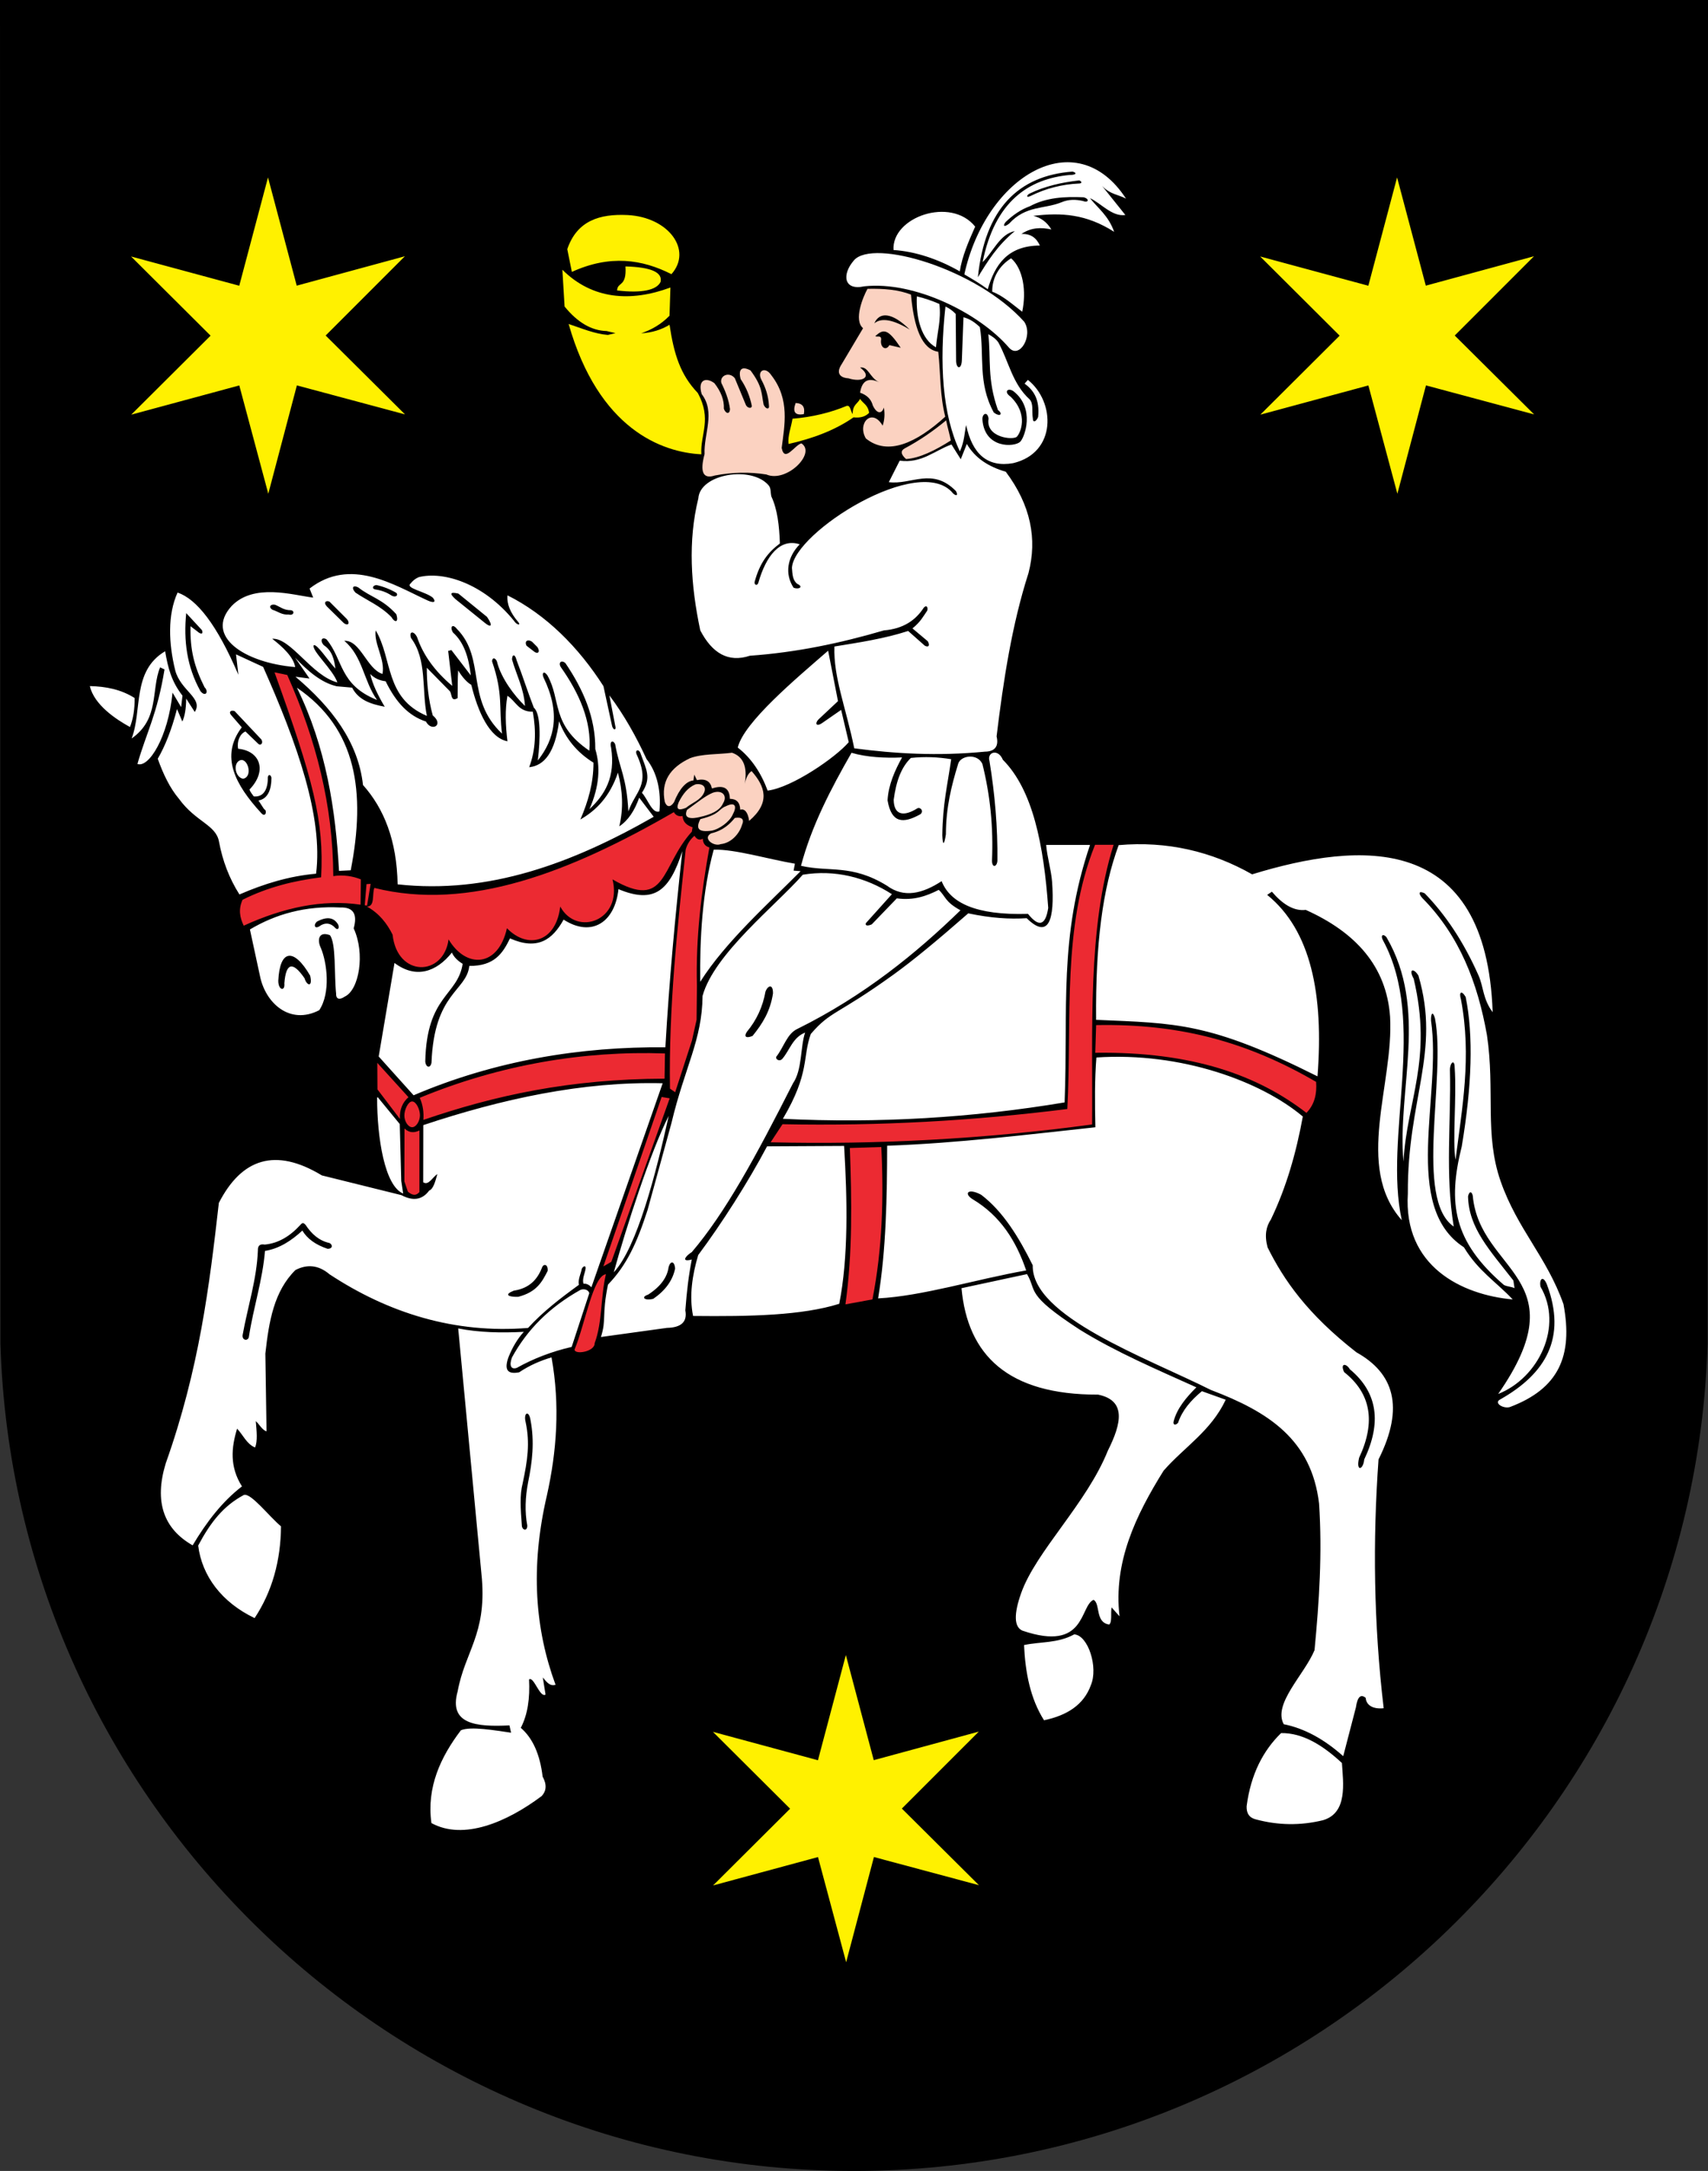
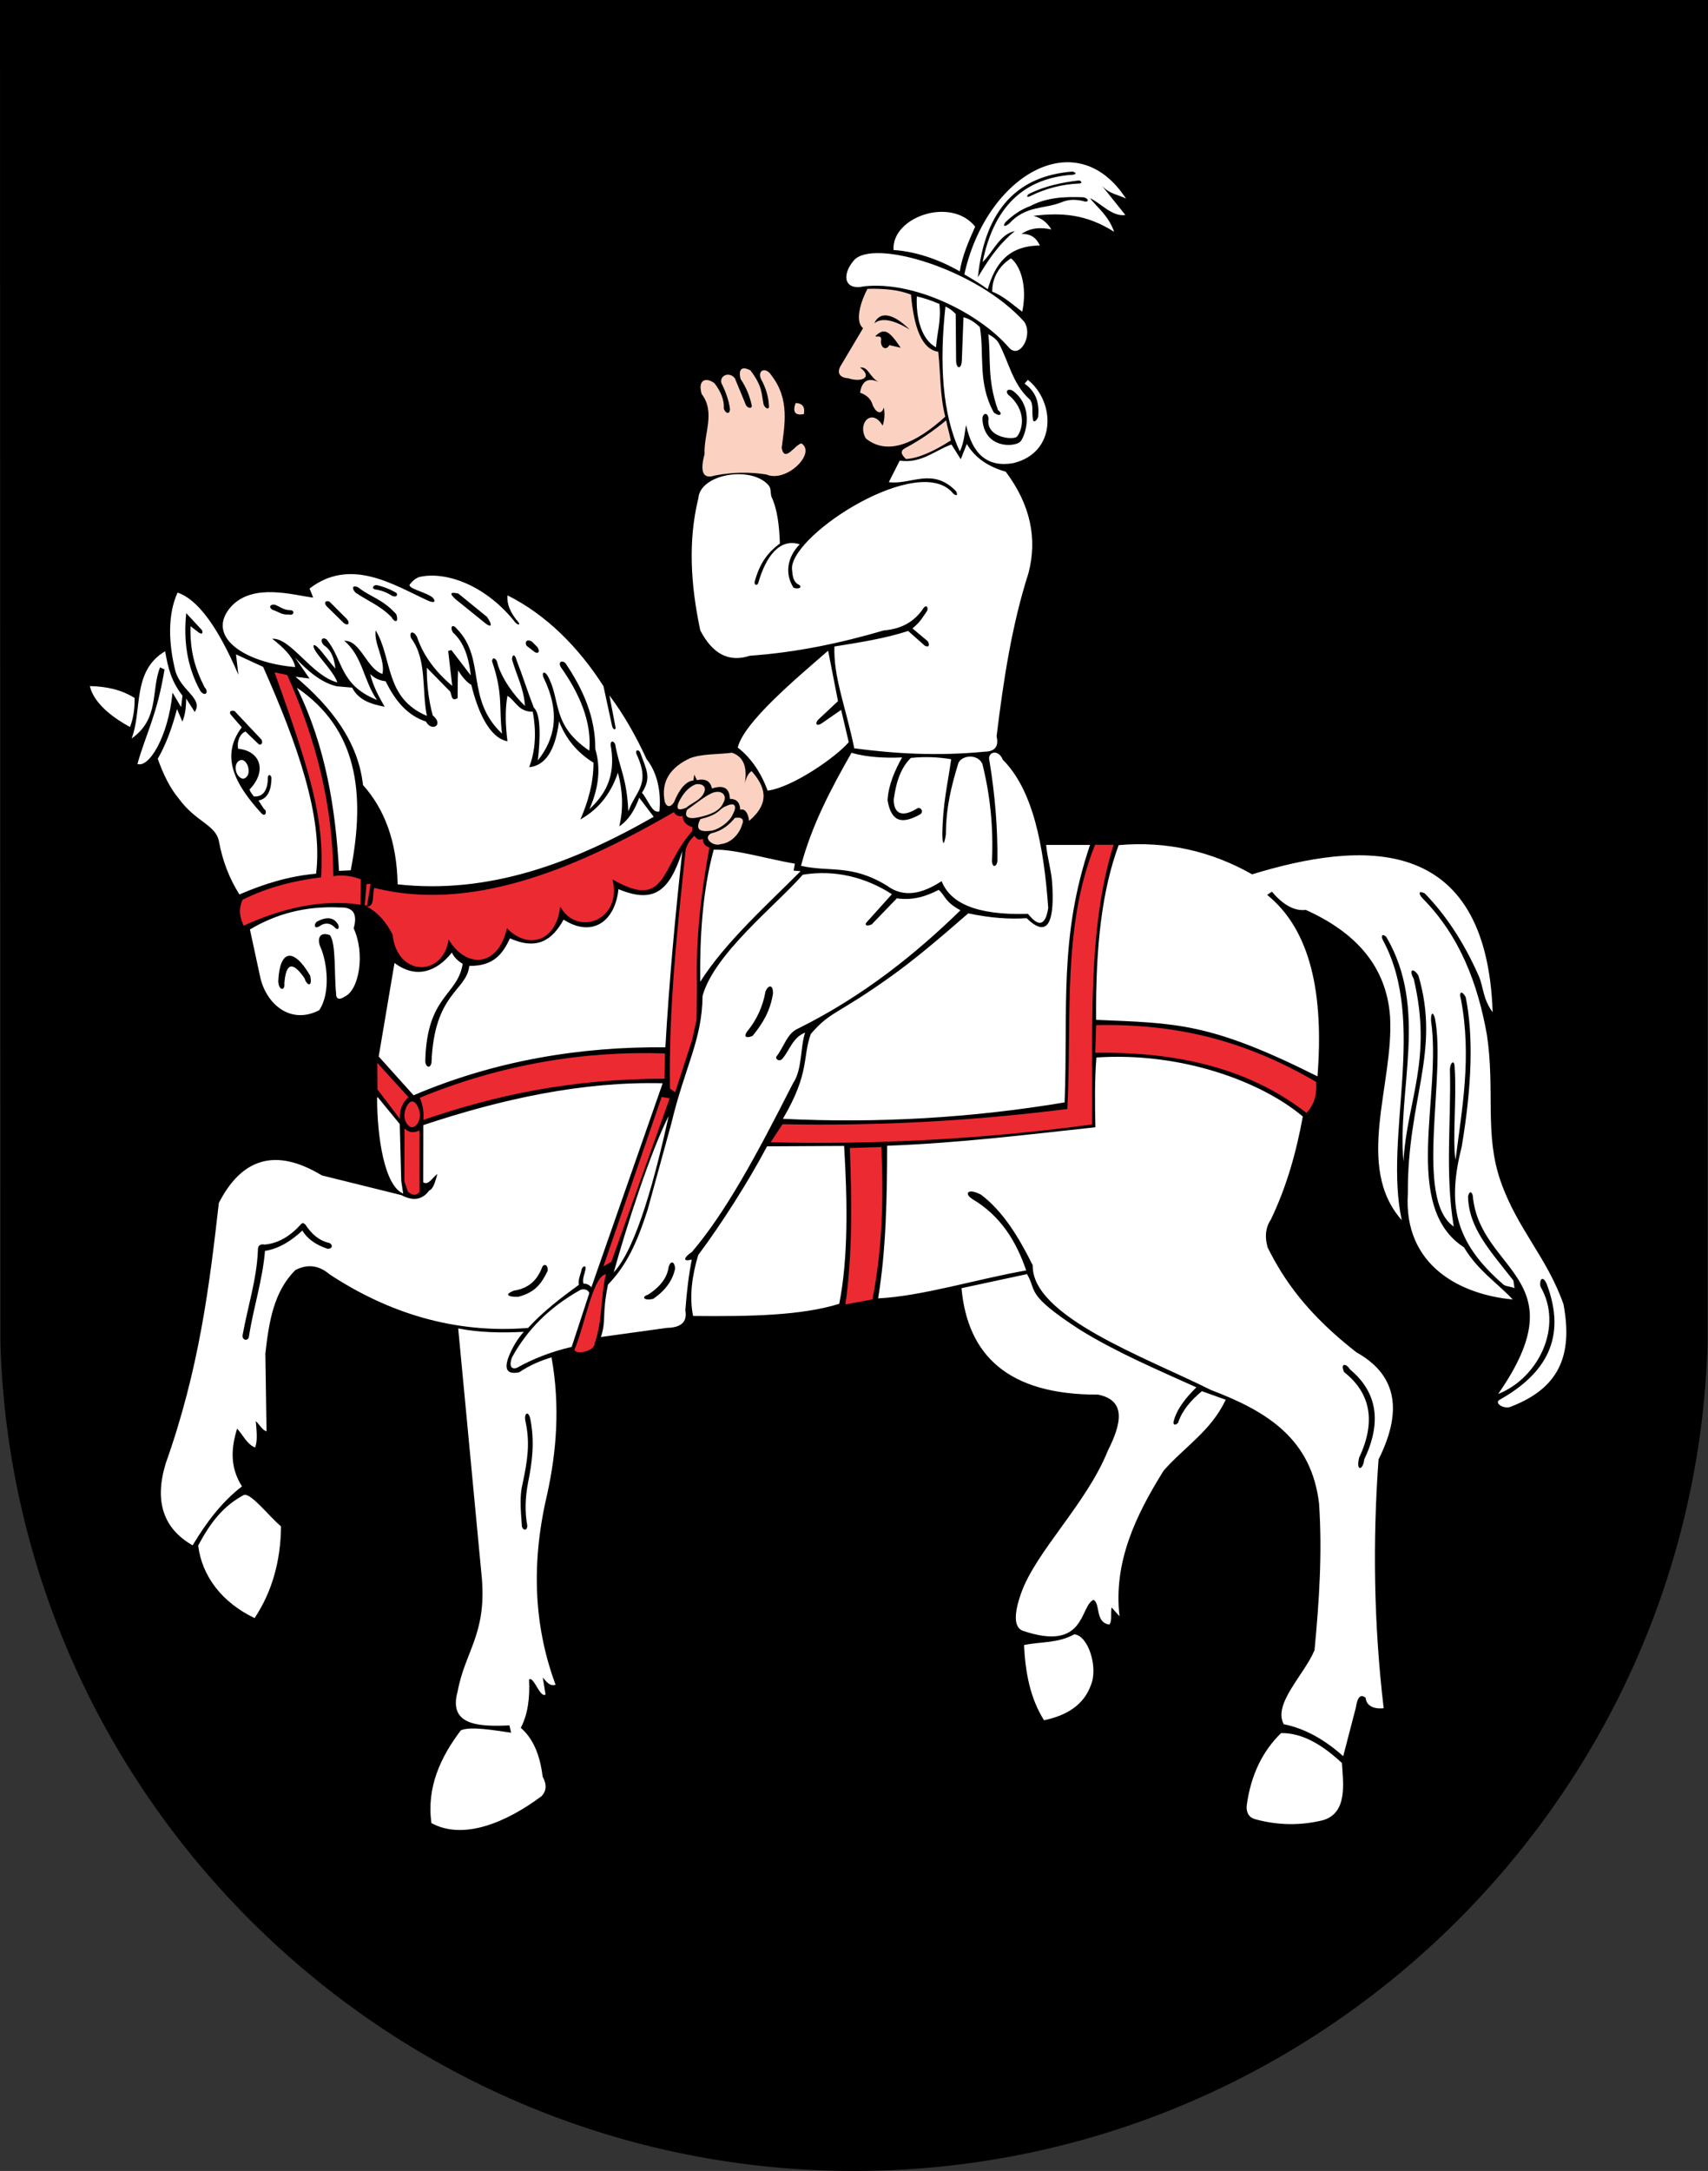
<svg xmlns="http://www.w3.org/2000/svg" xmlns:ns1="http://sodipodi.sourceforge.net/DTD/sodipodi-0.dtd" xmlns:ns2="http://www.inkscape.org/namespaces/inkscape" width="524.226" height="665.969" id="svg2" ns1:version="0.32" ns2:version="0.45" ns1:docname="POL_Syców_COA.svg" ns1:docbase="/home/szczepan/Desktop/herby" ns2:output_extension="org.inkscape.output.svg.inkscape" ns1:modified="true">
  <rect width="100%" height="100%" fill="#333333" stroke="none" />
  <ns1:namedview ns2:window-height="689" ns2:window-width="1013" ns2:pageshadow="2" ns2:pageopacity="0.0" guidetolerance="10.0" gridtolerance="10.0" objecttolerance="10.0" borderopacity="1.0" bordercolor="#666666" pagecolor="#ffffff" id="base" ns2:zoom="0.56909556" ns2:cx="262.11301" ns2:cy="332.9845" ns2:window-x="0" ns2:window-y="25" ns2:current-layer="g12" />
  <defs id="defs4">
    <marker id="ArrowEnd" viewBox="0 0 10 10" refX="0" refY="5" markerUnits="strokeWidth" markerWidth="4" markerHeight="3" orient="auto">
      <path d="M 0 0 L 10 5 L 0 10 z" id="path7" />
    </marker>
    <marker id="ArrowStart" viewBox="0 0 10 10" refX="10" refY="5" markerUnits="strokeWidth" markerWidth="4" markerHeight="3" orient="auto">
      <path d="M 10 0 L 0 5 L 10 10 z" id="path10" />
    </marker>
  </defs>
  <g id="g12">
    <path style="stroke:none;fill-rule:evenodd;fill:#000000" d="M 524.098 412.152C 519.942 552.664 403.859 665.969 262.113 665.969C 120.372 665.969 4.301 552.656 0.129 412.152L 0 0L 524.226 0L 524.098 412.152" id="path14" />
    <path style="stroke:none; fill-rule:evenodd; fill:#ec2a32" d="M 336.098 259.152C 325.902 284.461 329.031 312.527 327.586 340.199C 298.801 343.808 270.352 345.453 240.168 344.867L 236.52 350.414C 269.066 351.168 301.949 349.43 335.191 344.945C 335.43 316.086 333.715 284.867 341.789 259.148L 336.105 259.148L 336.098 259.152zM 187.997 269.781C 191.124 282.308 177.066 287.492 171.949 278.094C 170.652 289.152 161.902 291.262 155.59 284.742C 152.926 296.723 143.105 297.266 137.68 288.172C 136.161 299.621 121.93 299.883 120.493 286.719C 118.766 283.25 116.398 280.203 112.624 278.094C 115.167 278.105 114.141 274.285 114.902 272.379C 143.945 279.64 175.051 267.492 206.82 249.133C 207.329 250.043 208.223 250.566 209.499 250.324C 209.628 252.246 210.777 253.144 212.566 253.789L 212.34 255.121C 202.648 265.859 204.801 279.469 188.008 269.773L 187.997 269.781zM 217.738 259.969C 216.27 259.551 215.766 258.551 215.699 257.285C 214.71 257.832 213.859 257.531 213.148 256.39C 211.831 257.508 210.934 258.91 210.458 260.59C 207.911 284.64 205.227 308.84 205.628 333.949L 207.227 335.055L 212.387 319.164L 213.796 312.828L 213.906 302.465C 213.512 287.293 215.312 273.449 217.73 259.973L 217.738 259.969zM 259.484 400.137C 261.684 384.367 261.434 368.285 260.836 352.16L 270.496 351.859C 271.262 367.441 270.832 383.023 267.773 398.605L 259.48 400.133L 259.484 400.137zM 403.949 331.875C 382.684 319.504 361.887 313.965 336.434 314.465L 336.16 322.949C 366.008 322.555 386.109 329.894 400.977 341.387C 403.492 338.789 404.219 335.523 403.949 331.875zM 203.965 330.894C 174.831 330.992 151.938 336.008 129.938 343.543C 130.105 341.285 129.844 339.023 128.829 336.762C 153.458 326.605 179.085 322.285 204.094 323.156L 203.969 330.898L 203.965 330.894zM 176.344 414C 176.398 415.66 182.579 414.672 182.512 412.043C 184.921 405.558 184.316 397.805 185.973 390.875C 182.008 391.379 179.551 406.293 176.34 414.004L 176.344 414zM 185.188 388.492L 203.07 336.508L 205.54 336.926L 204.602 339.574L 187.645 387.058L 185.191 388.488L 185.188 388.492zM 115.805 326.047L 125.372 336.578C 123.609 338.098 122.57 340.351 122.747 343.254L 115.852 334.195L 115.805 326.043L 115.805 326.047zM 126.499 337.883C 127.727 337.883 128.891 340.32 128.891 342.117C 128.891 343.914 127.73 345.785 126.499 345.785C 125.273 345.785 124.109 343.996 124.109 342.199C 124.109 340.402 125.27 337.883 126.499 337.883zM 124.152 346.191C 125.676 347.601 127.204 347.531 128.727 346.781L 128.727 365.683C 127.71 366.828 126.641 366.785 125.191 365.558L 124.113 362.406L 124.148 346.191L 124.152 346.191zM 110.667 277.523C 98.903 275.801 86.933 278.437 74.805 283.961C 73.579 281.426 73.144 278.914 74.442 276.016C 82.278 272.09 90.364 270.152 98.558 269.121C 99.516 251.797 96.075 239.023 84.261 206.25L 88.168 207.062C 97.007 226.887 102.215 247.113 102.292 268.754C 105.43 268.277 108.34 268.789 110.753 269.758L 110.665 277.523L 110.667 277.523zM 112.488 271.219L 111.945 277.703L 112.671 277.793L 113.762 271.125L 112.493 271.215" id="path16" />
    <path style="stroke:none; fill-rule:evenodd; fill:#fbd2c1" d="M 290.121 127.824C 281.316 135.836 272.465 139.976 265.742 134.492C 263.004 129.785 267.676 124.988 270.906 130.574C 271.496 128.836 271.621 126.984 271.281 125.012C 270.688 126.996 269.148 127.074 267.883 124.379C 267.395 122.492 266.094 121.187 263.98 120.461C 264.562 116.734 266.535 115.68 269.898 117.301C 266.883 115.871 266.562 112.348 263.98 112.75C 267.875 115.64 264.711 117.41 260.406 116.055C 257.336 115.84 256.754 114.051 258.316 111.742C 260.508 108.058 262.703 104.371 264.895 100.683C 261.93 98.199 264.875 91.09 266.25 88.605C 271.203 88.484 275.805 88.867 279.602 90.375C 280.5 100.437 282.906 107.156 287.98 107.91C 288.691 114.551 288.449 121.277 290.121 127.832L 290.121 127.824zM 268.348 99.187C 269.91 95.625 273.719 95.699 279.223 101.113C 274.266 98.066 270.527 97.351 268.348 99.187zM 268.641 103.137C 271.184 100.742 272.57 100.875 276.449 106.676L 272.965 105.871C 271.953 107.762 269.988 106.598 270.457 104.047C 270.406 102.785 269.309 103.445 268.648 103.144L 268.641 103.137zM 246.719 127.035C 244.027 127.523 243.188 126.39 244.199 123.625C 246.312 123.715 247.152 124.851 246.719 127.035zM 245.961 136.012C 243.945 136.473 240.801 142.086 239.918 137.402C 240.777 130.508 242.512 122.566 236.77 115.148C 234.863 112.23 232.289 113.762 233.652 116.426C 234.977 118.875 235.844 121.465 236.004 124.375C 236.242 125.683 235.008 125.601 234.375 124.125C 233.641 120.629 234.121 118.699 230.348 113.633C 227.57 112.164 226.562 113.367 227.316 116.281C 229.066 118.855 230.133 121.566 230.727 124.375C 230.922 125.422 229.383 125.34 228.887 124.125L 225.535 116.012C 223.754 113.859 220.812 115.254 221.402 117.488C 222.691 120.058 223.691 122.707 224.055 125.512C 223.949 127.211 222.711 126.91 222.168 125.387C 222.309 122.652 221.219 120.055 219.273 117.547C 216.581 115.555 214.062 116.582 215.372 120.894C 219.665 126.504 215.958 133.16 216.249 139.293C 214.749 144.855 215.805 147.047 219.398 145.867C 224.789 144.836 230.062 144.73 235.223 145.555C 241.359 148.207 250.621 139.023 245.977 136.008L 245.961 136.012zM 290.395 128.953C 286.395 132.262 282.18 135.148 277.711 137.527C 276.332 138.269 276.457 139.367 278.09 140.812C 282.168 140.578 287.055 138.156 291.828 135.125C 291.438 133.066 290.785 131.012 290.395 128.953zM 218.253 255.64C 215.497 257.172 219.09 259.801 221.188 258.949C 224.555 258.601 226.984 255.621 227.734 253.062C 228.535 251.293 227.664 250.558 225.535 250.91C 224.227 252.512 222.113 254.758 218.253 255.64zM 214.954 251.273C 213.503 254.121 214.223 255.433 218.566 254.797C 220.676 254.344 223.891 252.207 224.902 249.855C 226.23 247.402 225.758 245.84 222.758 247.332C 220.469 248.183 221.145 249.754 214.954 251.273zM 210.868 248.433C 209.605 251.285 212.402 251.25 214.954 250.59C 217.902 249.926 220.906 248.785 221.918 246.437C 223.395 244.058 221.625 242.18 218.777 243.18C 216.421 244.148 213.887 246.289 210.868 248.437L 210.868 248.433zM 208.301 246.121C 207.324 248.496 208.458 248.652 210.551 247.801C 212.398 246.242 215.09 245.473 216.102 243.125C 216.902 241.355 215.613 240.25 213.484 240.601C 211.128 241.574 209.54 243.605 208.301 246.121zM 228.574 240.5C 229.504 235.137 228.07 232.07 224.672 230.91C 220.372 231.469 215.488 231.187 211.762 232.594C 205.602 235.488 202.796 239.848 204.04 245.973C 204.618 247.601 205.738 247.812 206.874 246.082C 208.536 241.937 210.609 239.625 212.831 239.406L 213.079 237.625L 213.902 239.308C 216.695 238.746 218.081 239.762 218.499 241.863C 221.578 240.918 223.879 241.238 224.023 245.058C 225.934 245.058 227.109 246.019 227.203 248.402C 228.539 247.965 229.57 249.172 229.93 251.82C 236.574 246.144 234.809 241.234 230.684 236.543C 229.586 237.23 228.965 238.687 228.566 240.496" id="path18" />
-     <path style="stroke:none; fill-rule:evenodd; fill:#fff100" d="M 251.047 539.973L 259.613 507.699L 268.176 539.945L 300.418 531.187L 276.801 554.801L 300.461 578.301L 268.227 569.664L 259.703 601.933L 251.062 569.672L 218.859 578.379L 242.5 554.84L 218.812 531.262L 251.043 539.973L 251.047 539.973zM 419.977 87.656L 428.797 54.426L 437.613 87.629L 470.812 78.609L 446.492 102.926L 470.855 127.121L 437.664 118.226L 428.887 151.457L 419.988 118.238L 386.828 127.203L 411.172 102.965L 386.781 78.683L 419.973 87.652L 419.977 87.656zM 73.433 87.656L 82.254 54.426L 91.07 87.629L 124.27 78.609L 99.95 102.926L 124.312 127.121L 91.121 118.226L 82.344 151.457L 73.445 118.238L 40.285 127.203L 64.629 102.965L 40.238 78.683L 73.43 87.652L 73.433 87.656zM 243.242 128.441C 249.094 127.992 254.969 126.566 259.77 124.547C 261.023 124.07 261.059 126.203 261.707 127.035C 261.684 124.082 263.215 123.918 263.973 122.359C 264.895 123.789 266.426 124.176 266.742 126.656C 265.613 127.812 264.02 128.269 261.965 128.031C 256.207 132.023 249.41 134.527 242.031 136.195C 241.738 133.613 242.836 131.027 243.242 128.441zM 215.258 139.363C 203.148 138.762 183.753 131.672 174.527 99.387C 178.54 100.73 182.551 102.426 186.562 102.746L 188.911 102.199L 186.208 101.555C 181.559 101.433 177.249 98.922 173.281 94.023L 172.609 82.746C 181.781 91.859 193.531 92.738 205.766 88.199L 205.488 96.859C 202.777 99.617 199.831 101.203 196.777 102.254C 200.023 102.062 202.934 101.187 205.499 99.625C 206.852 108.703 208.844 114.992 214.152 120.531C 218.602 128.726 214.891 133.09 215.262 139.367L 215.258 139.363zM 191.969 81.73C 192.387 88.152 189.499 86.387 189.411 89.101C 197.04 90.016 201.57 88.973 202.743 86.473C 203.398 83.527 199.812 81.945 191.969 81.73zM 206.081 84.105C 212.637 76.738 205.215 66.594 192.598 65.969C 184.141 65.57 177.124 67.613 174.109 76.433L 175.52 83.41C 187.234 78.074 197.081 79.547 206.079 84.105" id="path20" />
    <path style="stroke:none; fill-rule:evenodd; fill:#ffffff" d="M 287.273 106.547C 282.824 104.129 281.094 97.578 281.395 90.914C 283.703 91.457 286.008 92.234 288.316 93.246C 288.922 98.113 287.621 102.113 287.273 106.547zM 294.621 138.5C 289.238 127.242 288.258 111.453 290.184 94.035C 291.348 94.558 292.398 95.32 293.328 96.308L 293.453 110.848C 293.605 113.336 295.148 113.297 295.215 110.469L 295.715 97.32C 297.652 97.808 299.277 98.933 300.75 100.355C 302.168 109.074 300.023 117.355 305 126.508C 306.848 128.004 308.004 127.058 306.289 125.769C 302.93 116.305 304.176 110.07 303.336 102.527C 304.562 103.16 305.648 103.937 306.414 105.031C 309.602 110.844 310.711 117.711 315.988 122.48C 317.277 123.808 316.656 126.355 316.992 128.297C 317.016 129.914 318.082 129.262 318.629 127.918C 319.172 122.433 317.18 119.672 314.473 117.676L 315.48 116.539C 323.965 123.258 324.367 138.91 310.945 142.082C 303.031 143.461 298.414 139.242 296.527 130.387C 296.039 132.558 296.039 135.375 294.602 138.5L 294.621 138.5zM 295.977 84.168C 302.59 54.113 330.203 37.301 345.594 60.93C 343.152 59.637 340.801 59.68 338.27 57.051L 345.402 65.953C 341.336 66.57 337.887 62.297 334.527 60.781C 337.004 63.898 340.191 66.125 341.961 71.117C 333.391 65.652 325.836 65.168 317.145 66.219C 319.496 66.766 321.34 68.156 322.688 70.39C 319.477 69.676 316.371 69.805 313.492 71.781C 316.512 71.637 318.148 73.105 319.16 75.32C 309.234 75.375 305.352 81.238 303.164 88.723C 300.898 87.058 298.25 85.5 295.984 84.172L 295.977 84.168zM 329.191 52.633C 312.57 53.89 302.281 64.027 300.137 85.055C 303.094 80.172 306.125 75.301 311.473 70.894C 306.875 71.777 304.762 77.387 301.582 80.41C 305.348 61.742 315.754 54.851 328.277 53.676C 330.445 53.683 330.57 52.984 329.188 52.637L 329.191 52.633zM 294.574 83.246C 287.969 79.465 280.855 77.113 274.246 76.699C 273.594 66.613 291.812 60.172 299.305 69.519C 297.246 74.137 295.293 78.629 294.578 83.25L 294.574 83.246zM 262.09 79.871C 258.355 84.168 258.898 89.226 265.238 87.836C 280.703 86.144 300.621 96.098 309.707 106.676C 312.961 110.281 317.16 102.949 314.367 98.711C 299.762 82.41 267.895 73.105 262.086 79.871L 262.09 79.871zM 303.41 128.426C 303.129 126.156 301.457 126.766 301.523 128.676C 302.164 137.683 311.324 137.183 313.094 135.543C 314.469 134.273 317.848 125.234 310.969 119.949C 309.328 118.883 307.945 120.168 310.215 121.719C 315.766 127.168 313.203 132.851 312.09 133.969C 310.98 135.082 302.449 134.254 303.41 128.422L 303.41 128.426zM 310.34 79.238C 314.023 82.469 315.094 89.359 313.738 95.629C 310.82 93.418 307.797 90.68 304.543 89.48C 304.461 85.223 306.723 81.473 310.336 79.238L 310.34 79.238zM 214.335 152.918C 214.79 145.34 230.688 142.746 235.914 148.894C 236.688 149.805 236.438 151.027 236.75 152.308C 238.613 156.219 239.176 161.305 239.367 166.715C 235.805 169.383 233.23 172.523 231.617 178.484C 231.438 179.488 232.441 179.797 232.75 178.773C 235.113 170.488 239.441 165 245.453 166.973C 241.57 170.941 240.824 176.101 243.562 180.281C 245.207 180.941 246.715 180 244.738 179.125C 243.285 178.078 243.215 176.183 243.062 174.203C 243.625 163.312 282.441 138.781 292.547 151.39C 293.527 152.258 294.156 152.008 293.398 150.64C 286.113 143.226 279.664 148.816 272.797 147.906L 276.141 141.312C 282.832 142.246 286.945 138.148 292.035 136.351L 294.879 140.879L 296.742 136.18C 299.246 140.508 303.402 143.18 308.695 144.711C 316.383 154.973 318.387 165.336 315.672 175.785C 310.594 191.578 307.977 208.609 305.875 225.902C 306.551 228.656 305.613 230.558 302.273 230.582C 287.699 232.004 274.52 231.187 262.191 229.555C 259.684 217.211 255.746 207.707 256.105 198.324C 263.797 197.062 271.363 195.945 278.734 193.558L 283.852 198.082C 285.055 198.711 285.48 197.957 284.758 196.715L 280.055 192.766C 282.57 190.734 283.344 189.117 284.605 187.293C 284.879 186.293 284.387 185.496 283.547 186.383C 281.059 190.238 277.297 192.887 271.277 193.387C 258 197.281 244.41 200.152 230.164 201.152C 223.488 203.363 218.555 200.34 214.93 193.371C 211.999 179.558 211.124 165.996 214.324 152.93L 214.335 152.918zM 226.426 229.32C 230.625 232.555 233.648 237.199 235.605 242.531C 243.121 241.601 256.594 232.277 260.5 227.664L 258.168 217.762L 252.328 221.805C 250.398 223.117 250.098 221.777 251.234 220.676L 257.199 215.082L 254.176 199.605C 244.359 208.152 228.32 221.519 226.43 229.328L 226.426 229.32zM 245.844 265.586C 249.125 253.234 255.016 241.984 261.355 230.922C 265.891 232.289 271.68 232.594 276.859 232.351C 274.676 236.324 272.668 240.73 272.41 245.512C 273.609 252.492 277.125 252.773 282.5 249.769C 283.641 248.801 282.496 247.527 281.594 247.945C 277.367 250.605 274.352 250.078 274.297 245.336C 275.066 239.535 276.645 235.348 279.562 232.508C 283.773 232.058 287.895 232.226 291.945 232.898C 290.816 240.855 289.328 246.578 289.223 256.226C 289.324 259.453 289.789 259.363 290.316 255.949C 290.34 247.598 292.059 240.941 294.016 234.527C 294.59 231.734 299.98 230.93 301.52 234.355C 303.941 244.016 304.922 253.922 304.461 264.066C 304.531 266.422 305.992 265.875 306.125 264.066C 306.238 253.797 305.352 243.617 303.703 233.508C 302.844 230.68 306.367 229.562 307.793 233.055C 317.047 242.351 320.34 259.223 321.727 278.516C 320.852 284.254 318.641 284.258 315.516 280.34C 299.414 280.812 291.629 276.918 289.008 270.305C 283.125 274.14 277.438 275.562 272.195 271.672C 261.305 264.996 254.625 267.617 245.84 265.594L 245.844 265.586zM 215.641 305.476C 219.191 292.605 238.129 277.746 246.395 268.328C 256.176 266.715 265.664 269.09 273.746 274.301L 265.758 283.187C 265.43 284.16 266.625 283.984 267.57 283.551L 275.262 275.574C 280.512 276.308 284.52 274.805 288.117 272.976C 290.34 275.019 289.883 276.555 294.785 279.242C 281.281 292.383 265.207 305.476 244.898 315.547C 241.523 317.031 240.695 321.082 238.211 324.234C 238.07 325.082 239.324 325.672 240.074 324.855C 242.418 322.156 243.234 318.301 247.113 316.75C 245.613 321.047 246.281 328.16 243.379 332.328C 232.055 354.66 222.684 371.957 212.331 384.094C 210.29 385.363 209.012 387.273 212.324 386.371C 211.324 391.566 210.835 395.738 210.344 401.961C 211.003 405.461 209.118 407.254 204.676 407.344L 184.441 410.14C 186.188 404.656 184.641 403.715 186.605 394.07C 192.372 388.098 195.516 381.195 198.747 371.199L 206.074 344.547C 210.223 327.172 215.52 319.035 215.633 305.461L 215.641 305.476zM 214.911 301.187C 214.762 287.808 215.566 273.387 219.059 260.64C 225.535 260.457 235.965 263.598 243.973 264.949L 243.574 267.074L 245.719 267.242C 235.898 277.156 222.629 288.957 214.911 301.187zM 234.953 304.125C 235.715 302.25 237.293 301.742 237.246 304.762C 236.402 310.285 233.996 314.058 230.984 317.777C 228.953 318.629 228.273 317.992 229.219 316.539C 232.215 312.945 234.125 308.808 234.953 304.125zM 240.285 343.199C 248.613 329.098 246.25 324.351 248.852 317.18C 255.141 309.902 256.676 311.629 274.281 298.937C 280.148 294.707 287.594 288.574 297.176 280.18C 304.227 281.66 309.867 282 315.113 281.668C 321.906 288.328 323.738 282.148 322.906 270.469C 322.621 266.801 321.383 262.859 321.09 259.191L 334.555 259.191C 324.918 287.601 327.867 309.492 326.754 338.176C 298.586 342.894 269.527 344.644 240.273 343.203L 240.285 343.199zM 343.324 259.254C 358.168 257.937 371.926 261.18 384.305 268.211C 417.652 258.008 456.207 255.301 458.137 310.519C 455.07 306.394 455.359 302.762 453.809 299.262C 449.164 288.769 443.586 280.512 437.27 274.039C 435.41 273.133 435.285 274.082 436.547 275.492C 448.008 287.051 453.539 301.59 456.375 317.484C 458.918 334.523 455.551 348 460.586 362.379C 465.758 377.137 474.703 385.492 479.868 400.074C 482.871 416.066 478.343 426 463.398 431.637C 461.297 432.226 458.27 430.269 460.555 429.234C 474.359 421.394 480.968 410.445 474.75 393.945C 473.523 391.058 472.41 392.461 472.797 394.672C 479.929 406.812 472.262 422.703 459.828 427.613C 484.762 391.769 454.125 390.344 452.023 366.758C 451.656 365.332 450.941 365.414 450.574 367C 450.801 376.726 457.203 383.469 464.492 392.812L 464.84 395.16C 463.812 394.648 462.484 394.699 461.555 394.148C 446.031 380.816 444.285 369.043 448.641 351.707C 451.77 333.066 452.262 317.668 449.848 305.832C 448.555 303.64 447.727 304.348 448.398 306.558C 451.746 324.238 448.746 339.808 446.742 355.789C 445.727 349.933 447.133 336.769 446.469 327.433C 446.449 324.781 445.039 325.949 445.02 328.16C 445.406 344.191 443.488 359.996 446.184 376.262C 434.02 367.844 443.926 330.547 440.426 312.383C 439.746 309.996 439.129 310.89 439.219 313.109C 442.582 336.277 430.012 370.121 449.32 382.625C 453.727 389.926 459.293 393.289 464.281 398.621C 448.668 397.203 430.68 388.492 432.102 366.14C 431.934 337.012 442.242 322.723 435.348 299.273C 433.941 296.93 432.188 297.14 433.898 300.242C 439.781 325.078 431.805 337.621 430.754 356.312C 428.785 334.144 438.477 309.656 425.531 287.484C 424.52 286.32 423.574 286.859 424.523 288.547C 438.098 313.769 424.637 348.621 430.238 374.308C 415.641 357.793 427.844 332.578 426.645 311.887C 425.551 296.367 416.039 285.984 400.77 279.121C 397.141 279.558 393.695 277.43 390.375 273.543L 388.926 274.512C 402.375 285.398 406.32 305.066 404.371 330.18C 371.234 313.582 361.059 313.91 336.418 312.844C 336.219 289.41 338.406 272.648 343.348 259.246L 343.324 259.254zM 314.965 389.719C 299.859 392.355 283.055 397.617 269.516 398.289C 271.984 383.426 272.258 367.031 272.289 351.465C 294.141 350.676 315.086 348.07 336.199 345.801C 336.039 338.488 335.965 330.996 336.512 324.394C 362.602 322.66 387.113 331.758 399.863 342.504C 397.859 353.508 394.855 364.137 390.066 374.09C 388.664 376.176 388.016 378.808 389.051 382.644C 394.031 392.664 401.223 403.066 416.32 414.84C 427.723 421.199 431.203 431.543 423.105 447.695C 421.309 472.633 421.609 498.027 424.684 524.019C 421.711 524.355 419.348 523.297 419.16 520.836C 417.637 519.555 416.629 520.543 416.148 523.805L 412.266 538.73C 406.52 533.598 400.453 530.211 394.008 528.922C 390.629 522.664 400.309 513.777 403.461 506.207C 404.887 491.195 405.867 476.605 404.855 461.242C 402.531 441.601 389.332 433.09 371.668 426.394C 351.781 416.441 316.609 403.859 316.969 388.137C 312.695 379.512 307.883 371.648 301.164 366.519C 297.133 364.34 295.711 366.09 298.469 367.84C 307.102 372.969 311.902 380.742 314.961 389.719L 314.965 389.719zM 203.391 332.297L 181.512 394.89C 180.805 394.09 179.993 393.723 179.07 393.789C 178.648 392.234 179.516 390.672 179.743 389.113C 179.835 388.25 179.124 388.195 178.57 389.191C 178.273 390.836 177.331 392.484 177.68 394.133C 172.128 398.16 166.605 402.383 162.079 407.359C 139.426 409.199 119.079 402.699 101.161 390.918C 97.668 387.949 94.175 387.801 90.683 389.59C 84.102 396.101 82.55 405.246 81.445 415.226L 81.805 439.074C 80.465 438.711 79.528 436.801 78.504 435.949C 78.773 438.988 79.109 442.094 78.285 444.031C 75.722 443 74.609 440.18 72.769 438.254C 70.993 444.07 70.442 449.933 74.266 455.969C 68.266 460.555 63.406 466.867 59.125 474.051C 50.223 468.973 47.273 460.695 50.863 448.914C 61.148 419.988 64.273 394.445 67.168 369.012C 74.156 355.41 84.469 351.902 98.781 360.566L 123.199 366.621C 126.792 368.531 129.633 368.062 131.719 365.223C 133.008 364.758 133.598 362.418 134.23 360.187C 132.786 361.016 131.579 363.789 129.891 362.672L 129.921 345.14C 154.055 337.109 178.844 331.687 203.406 332.301L 203.391 332.297zM 166.331 388.91C 166.792 387.523 168.262 387.773 168.094 389.855C 166.378 393.183 164.79 396.344 159.027 397.816C 155.883 397.879 154.684 397.125 157.708 395.922C 162.473 395.195 164.926 392.5 166.331 388.91zM 205.219 388.66C 205.801 386.66 207.023 386.82 207.21 389.137C 206.469 392.766 204.234 395.859 200.512 398.422C 197.829 399.113 196.579 397.89 198.917 397.144C 202.938 394.543 204.812 391.691 205.219 388.66zM 259.078 351.527L 235.43 351.652C 229.629 362.605 221.461 375.41 214.296 385C 212.477 391.144 211.484 397.543 212.723 403.687C 230.602 403.879 246.16 403.516 257.582 399.957C 260.418 385.652 260.07 368.047 259.078 351.523L 259.078 351.527zM 295.098 395.168L 315.211 390.844C 318.387 396.129 314.387 396.828 331.406 407.887C 342.461 414.746 355.09 420.121 367.195 425.582C 364.062 428.683 361.316 432.004 360.273 435.808C 359.84 437.074 360.707 437.422 361.578 436.461C 362.84 432.64 365.539 429.535 368.891 426.762L 376.203 429.383C 371.68 438.996 363.492 443.89 357.137 451.144C 348.555 464.914 341.688 479.234 343.605 495.82L 341.172 493.09C 340.836 494.797 341.414 497.555 340.43 498.348C 336.047 497.699 337.801 491.941 335.637 490.766C 331.344 492.601 333.383 506.918 313.816 500.219C 311.199 499.101 311.148 495.098 313.406 488.734C 317.969 475.859 333.508 461.273 340.035 444.988C 344.273 436.562 345.691 429.59 337.031 427.816C 309.363 427.89 297 415.723 295.105 395.176L 295.098 395.168zM 188.378 390.301C 195.52 382.66 201.355 359.93 205.247 342.297C 199.624 353.351 192.223 376.406 188.378 390.301zM 180.874 396.683C 180.581 395.652 179.301 395.254 178.167 395.676C 168.508 401.074 161.766 407.969 157.141 416.402C 156.219 418.867 156.829 420.195 158.585 419.625C 163.79 416.719 169.415 414.57 175.458 413.18L 180.872 396.687L 180.874 396.683zM 74.469 409.516C 74.227 411.297 76.243 411.461 76.406 410C 77.805 400.949 80.579 392.785 81.332 383.73C 85.754 383.023 89.454 380.578 92.8 377.492C 94.305 380.004 96.891 381.871 100.555 383.086C 102.195 383.062 102.141 381.816 101.118 381.305C 97.942 380.605 95.653 378.578 93.766 375.711C 93.148 375.09 92.852 374.957 92.153 375.789C 89.023 379.207 85.457 381.394 81.249 381.789C 79.796 381.519 79.097 382.113 79.153 383.57C 78.805 392.461 76.028 400.863 74.469 409.512L 74.469 409.516zM 76.7 285.125C 84.632 280.414 93.7 277.84 104.43 278.383C 108.417 278.242 109.792 280.375 108.551 284.789C 112.118 292.449 110.258 303.738 105.758 305.746C 104.503 306.637 103.113 306.742 103.167 304.883C 102.527 298.875 103.191 289.32 101.243 286.863C 97.562 285.527 97.418 288.656 98.45 290.73C 100.387 295.273 101.54 304.551 97.984 309.887C 88.999 314.558 81.421 307.742 79.766 299.273L 76.707 285.125L 76.7 285.125zM 97.847 284.258C 96.602 284.926 96.141 283.762 97.249 282.726C 100.292 281.09 102.465 281.379 103.766 283.594C 104.176 284.387 103.93 285.445 103.036 284.793C 101.484 283.039 99.754 282.859 97.852 284.262L 97.847 284.258zM 87.273 301.613C 87.567 304.234 85.379 303.836 85.415 300.812C 85.879 291.195 90.183 290.68 95.188 299.281C 96.05 302.965 94.168 302.441 93.46 300.078C 89.829 294.812 87.769 295.324 87.278 301.613L 87.273 301.613zM 121.079 295.422L 116.234 324.09L 126.945 335.992C 151.895 325.332 178.247 321.012 204.219 321.273C 205.383 301.035 207.23 281.019 209.417 261.117C 205.52 273.176 200.898 277.379 189.82 272.758C 188.777 282.75 181.719 287.723 172.98 282.101C 169.602 288.223 165.012 291.637 156.531 287.859C 154.258 292.574 151.624 296.371 144.04 296.305C 143.195 304.094 133.249 304.441 132.438 325.996C 132.059 327.914 130.656 327.402 130.527 325.613C 130.938 305.32 140.484 305.523 142.003 295.664C 140.391 294.683 139.286 293.531 138.691 292.211C 133.965 298.16 127.652 300.336 121.098 295.41L 121.079 295.422zM 115.911 336.547L 122.695 344.816L 123.152 362.246L 123.743 366.137C 118.051 363.785 115.743 349.019 115.747 336.789L 115.906 336.547L 115.911 336.547zM 74.829 458.605C 76.957 457.836 82.442 465.019 86.246 468.226C 86.16 478.789 83.523 488.246 78.148 496.367C 68.043 491.535 61.988 483.441 60.824 474.117C 64.664 466.894 68.594 461.949 74.825 458.605L 74.829 458.605zM 140.637 407.516C 147.118 408.777 153.878 408.918 160.773 408.551C 158.786 410.723 157.199 413.457 156.023 416.445C 154.691 420.246 155.796 421.656 159.344 420.969C 162.652 418.754 165.96 417.379 169.273 416.39C 171.941 431.125 170.863 445.301 167.84 458.812C 162.684 480.969 164.286 499.973 170.512 516.824C 168.852 517.355 167.852 516.098 166.598 514.582L 167.438 519.832C 165.704 520.937 163.809 514.086 162.378 515.195C 162.671 520.906 161.984 525.953 159.84 530.031C 163.497 533.176 165.73 538.16 166.542 544.984C 167.855 547.39 167.747 549.39 166.219 550.984C 155.691 558.867 142.335 564.683 132.415 559.246C 130.883 548.254 135.27 538.918 141.465 530.777C 144.458 529.496 151.878 530.816 156.859 531.523L 156.363 529.281C 146.167 529.785 137.605 528.965 140.473 518.816C 142.699 506.691 149.249 501.402 147.917 484.426L 140.633 407.516L 140.637 407.516zM 161.329 436.238C 162.708 442.754 161.921 447.945 160.406 455.086C 159.484 458.699 159.77 462.664 160.156 467.84C 160.137 469.363 161.855 469.945 161.831 467.973C 161.031 463.699 161.219 459.281 162.079 454.766C 163.391 448.371 164.098 442.281 162.82 435.578C 162.312 432.461 160.618 433.387 161.329 436.234L 161.329 436.238zM 414.316 420.062C 413.203 418.137 411.246 418.101 412.539 420.902C 420.777 427.418 422.312 436.18 417.145 447.183C 416.098 451.562 418.398 451.004 418.715 447.707C 424.012 436.59 422.98 427.25 414.316 420.055L 414.316 420.062zM 314.301 504.637C 319.438 503.547 324.574 504.156 329.711 501.359C 333.992 501.644 337.137 511.512 334.805 516.961C 332.629 522.988 327.492 526.223 320.438 527.711C 316.207 521.019 314.699 513.082 314.301 504.64L 314.301 504.637zM 393.191 531.644C 399.809 531.558 405.945 535.312 411.867 540.82C 412.258 546.937 413.691 556.199 405.992 558.387C 399.156 560.047 392.324 559.957 385.488 558.129C 383.488 557.648 382.527 556.293 382.617 554.066C 383.922 544.18 387.711 536.992 393.195 531.648L 393.191 531.644zM 202.398 248.898C 202.958 242.781 201.747 237.035 198.438 232.855C 195.266 225.969 191.594 219.379 187.04 213.324L 188.915 223.058C 189.105 223.988 188.062 224.195 187.734 222.117L 185.208 210.473C 177.512 198.453 167.602 188.555 155.762 182.629C 155.497 185.23 156.605 187.976 159.098 190.859C 159.977 191.941 158.581 191.781 157.704 190.375C 148.253 178.812 136.003 175.168 128.516 177.051C 127.374 177.543 126.609 178.23 126.016 179.004C 124.249 180.441 130.555 181.469 132.829 183.328C 133.926 184.644 133.266 185.133 131.161 184.164C 120.874 179.426 107.581 170.836 95.016 180.539L 96.124 183.328C 89.847 182.531 77.874 178.82 71.079 185.914C 62.742 195.047 74.766 203.297 90.594 204.633C 90.132 201.586 86.785 198.449 83.55 195.953C 89.249 195.566 95.675 207.336 103.551 209.34C 102.161 205.348 95.692 199.687 96.266 197.976C 97.141 197.234 100.71 202.719 102.938 205.09C 102.581 202.281 101.949 199.609 99.371 197.91C 98.102 196.484 98.796 195.266 100.21 196.125C 105.383 202.324 104.081 210.078 115.727 214.719C 111.598 208.933 111.348 201.328 105.667 196.582C 110.609 196.289 112.574 205.215 117.387 206.738C 118.29 202.285 114.667 197.437 115.312 193.375C 120.546 202.117 118.016 214.109 131.02 219.605C 129.398 211.644 131.137 202.383 126.156 195.723C 125.43 193.66 126.977 193.363 128.008 195.453C 129.883 200.953 133.48 205.933 138.805 210.398L 137.555 199.68L 138.542 199.414L 144.499 207.187C 143.891 201.746 142.415 197.058 139.04 194.039C 137.984 192.312 138.898 191.207 140.219 192.906C 149.243 202.062 142.734 214.336 154.085 225.051C 153.07 217.191 154.503 212.969 151.031 202.898C 151.062 201.348 152.441 201.875 152.684 203.539C 154.016 208.191 157.73 213.297 161.133 216.562C 160.738 210.973 158.477 207.043 157.148 202.281C 157.204 200.601 158.085 200.582 158.555 202.535C 160.421 207.32 161.98 212.312 163.852 217.101C 165.999 218.922 165.887 226.465 165.066 233.281C 170.243 226.742 172.141 218.812 166.824 207.836C 166.191 206.383 167.003 205.656 168.027 207.211C 172.273 214.691 169.066 222.277 180.874 230.277C 181.676 221.312 177.708 212.539 172.152 204.68C 171.27 203.328 172.249 202.285 173.542 203.426C 179.016 211.488 182.766 220.07 182.715 229.797C 184.312 235.156 184.003 241.191 180.911 248.215C 185.598 243.848 188.958 238.449 187.562 229.363C 187.042 227.633 187.969 226.734 188.792 228.226C 190.184 236.023 192.301 238.207 192.863 248.914C 195.003 242.64 199.844 240.832 195.359 231.336C 194.902 230.113 195.891 229.719 196.469 230.781C 198.415 236.168 200.046 238.539 197.023 243.199C 198.805 245.101 200.176 249.711 202.372 248.914L 202.398 248.898zM 84.45 185.523C 83.121 185.215 82.219 186.156 83.621 187.051C 85.261 187.535 86.523 188.695 88.55 188.504C 90.227 188.976 90.558 187.336 89.257 187.187C 87.124 187.207 86.05 186.176 84.445 185.523L 84.45 185.523zM 101.122 184.558C 100.176 184.113 99.132 184.691 100.296 186.012L 105.503 191.113C 106.917 192.187 107.516 191.055 106.434 189.867L 101.122 184.558zM 109.988 180.219C 113.816 183.234 117.262 183.648 121.622 188.402C 122.527 191.168 121.04 190.953 120.171 189.336C 116.762 185.801 112.773 184.289 109.07 181.766C 107.618 180.109 108.562 179.418 109.988 180.219zM 115.512 179.465C 117.671 179.937 119.71 180.734 121.618 181.855C 122.348 182.496 121.546 183.422 120.219 182.715C 118.667 181.683 117.036 181.109 115.355 180.848C 114.066 180.711 114.262 179.609 115.512 179.469L 115.512 179.465zM 140.691 182.09C 138.109 181.488 137.911 182.09 139.801 183.801L 148.855 191.105C 150.546 192.504 151.523 192.266 149.477 189.238L 140.691 182.094L 140.691 182.09zM 163.305 196.859C 161.949 195.941 160.859 196.711 161.624 198.098L 163.921 199.871C 164.891 200.668 165.954 200.223 164.98 198.543L 163.301 196.859L 163.305 196.859zM 122.042 271.297C 121.801 257.824 117.868 248.047 111.411 240.808C 109.945 227.598 101.831 217.004 90.695 207.598L 95.004 208.152L 90.558 201.734C 94.54 205.93 98.671 209.449 103.344 210.523L 108.07 210.941C 110.105 214.851 113.96 216.019 118.079 216.801C 115.993 213.301 114.34 209.91 113.633 206.754C 114.859 208.016 116.438 208.762 118.359 208.984C 121.579 215.57 125.441 219.601 130.73 221.34C 132.458 224.605 136.391 222.414 132.816 219.449C 131.477 214.582 130.96 209.363 130.999 204.84L 137.98 211.941C 138.805 212.676 138.21 215.492 140.46 214.148C 140.512 211.32 140.438 208.226 140.618 205.656C 141.96 207.828 143.309 209.308 144.656 210.094C 146.71 218.437 150.234 226.332 155.747 227.398C 155.145 222.445 154.973 217.707 155.747 213.445C 158.34 215.074 159.124 218.387 163.527 218.328C 164.609 224.328 164.434 230.043 162.417 235.351C 167.094 234.879 170.368 230.742 171.59 221.258C 173.605 226.496 177.027 230.793 182.152 233.953C 182.165 240.156 180.523 245.883 178.124 251.394C 183.027 248.578 187.176 244.348 189.661 237.023C 191.094 242.512 191.402 248 190.074 253.488C 192.844 251.664 194.796 248.601 196.188 244.699L 200.637 250.558C 175.743 264.777 150.023 274.394 122.02 271.277L 122.042 271.297zM 54.508 181.773C 60.383 183.789 66.567 191.566 73.165 206.988L 72.438 200.734L 80.761 204.574C 91.219 228.086 99.207 250.668 97.011 268.016C 88.743 268.746 81.035 271.117 73.489 274.387C 70.296 269.344 68.3 264.008 67.204 258.125C 66.243 252.984 60.074 252.137 54.922 245.035C 52.145 241.758 50.109 237.484 48.414 232.754C 50.746 228.758 52.719 223.672 54.328 217.5L 55.965 221.336C 56.719 219.719 57.113 217.371 57.145 214.305L 59.781 218.414C 62.469 214.152 55.418 211.926 53.777 205.625C 51.766 197.496 51.375 188.598 54.5 181.781L 54.508 181.773zM 73.8 233.183C 71.368 233.996 72.156 238.492 74.614 238.887C 77.665 238.32 76.136 232.566 73.8 233.183zM 80.989 248.098L 81.516 248.617C 81.84 249.656 81.136 250.625 80.062 249.297C 72.254 240.738 67.46 232.023 74.204 223.117L 70.859 219.254C 70.136 218.289 70.96 217.766 72.007 218.137L 80.239 226.863C 80.882 227.976 79.984 228.867 79.305 228.207L 75.344 224.394C 73.636 225.074 72.641 227.43 73.094 229.691C 79.82 230.312 82.144 236.445 76.567 242.207C 76.805 242.93 77.418 243.656 77.882 244.305C 80.793 244.601 82.246 242.289 82.207 238.437C 82.356 237.449 83.094 237.57 83.317 238.574C 83.317 242.058 82.296 245.043 79.335 245.558L 80.981 248.098L 80.989 248.098zM 107.645 266.973L 104.051 267.148C 103.02 248.496 100.118 229.269 91.132 210.965C 109.503 223.512 112.32 242.945 107.645 266.969L 107.645 266.973zM 62.754 210.785C 64.234 212.281 63.012 213.914 61.52 212.016C 57.301 204.433 56.32 196.387 57.152 188.082L 61.973 193.285C 62.477 194.449 61.77 194.797 60.516 193.652L 58.473 192.098C 58.312 199.305 59.582 204.433 62.758 210.781L 62.754 210.785zM 39.895 223.023C 35.559 220.648 28.926 216.238 27.566 210.465C 32.461 210.57 37.133 211.473 41.309 214.117C 41.375 217.445 40.91 220.418 39.895 223.023zM 42.18 234.351C 45.637 235.664 51.621 226.156 52.957 212.476L 55.598 216.926L 56.004 213.398C 52.594 209.019 51.562 204.887 50.68 199.781C 40.441 205.848 43.738 217.89 40.398 226.539C 49.039 220.488 46.309 211.719 49.133 204.715L 50.496 205.351C 48.266 219.094 44.949 224.687 42.176 234.355L 42.18 234.351zM 331.25 55.34C 325.859 55.957 320.691 57.098 316.008 59.383C 315.027 59.902 314.934 60.777 316.258 60.14C 321.086 57.742 326.094 56.539 331.012 56.305C 332.066 56.336 332.234 55.75 331.246 55.34L 331.25 55.34zM 332.574 60.523C 326.758 60.266 321.156 60.555 316.109 63.262C 313.371 64.246 310.91 65.941 308.645 68.121C 307.672 69.351 308.207 69.781 309.711 68.609C 314.906 62.945 320.461 64.226 325.836 62.035C 328.02 61.109 330.203 61.16 332.387 61.656C 334.133 62.344 334.461 60.988 332.574 60.519" id="path22" />
  </g>
</svg>